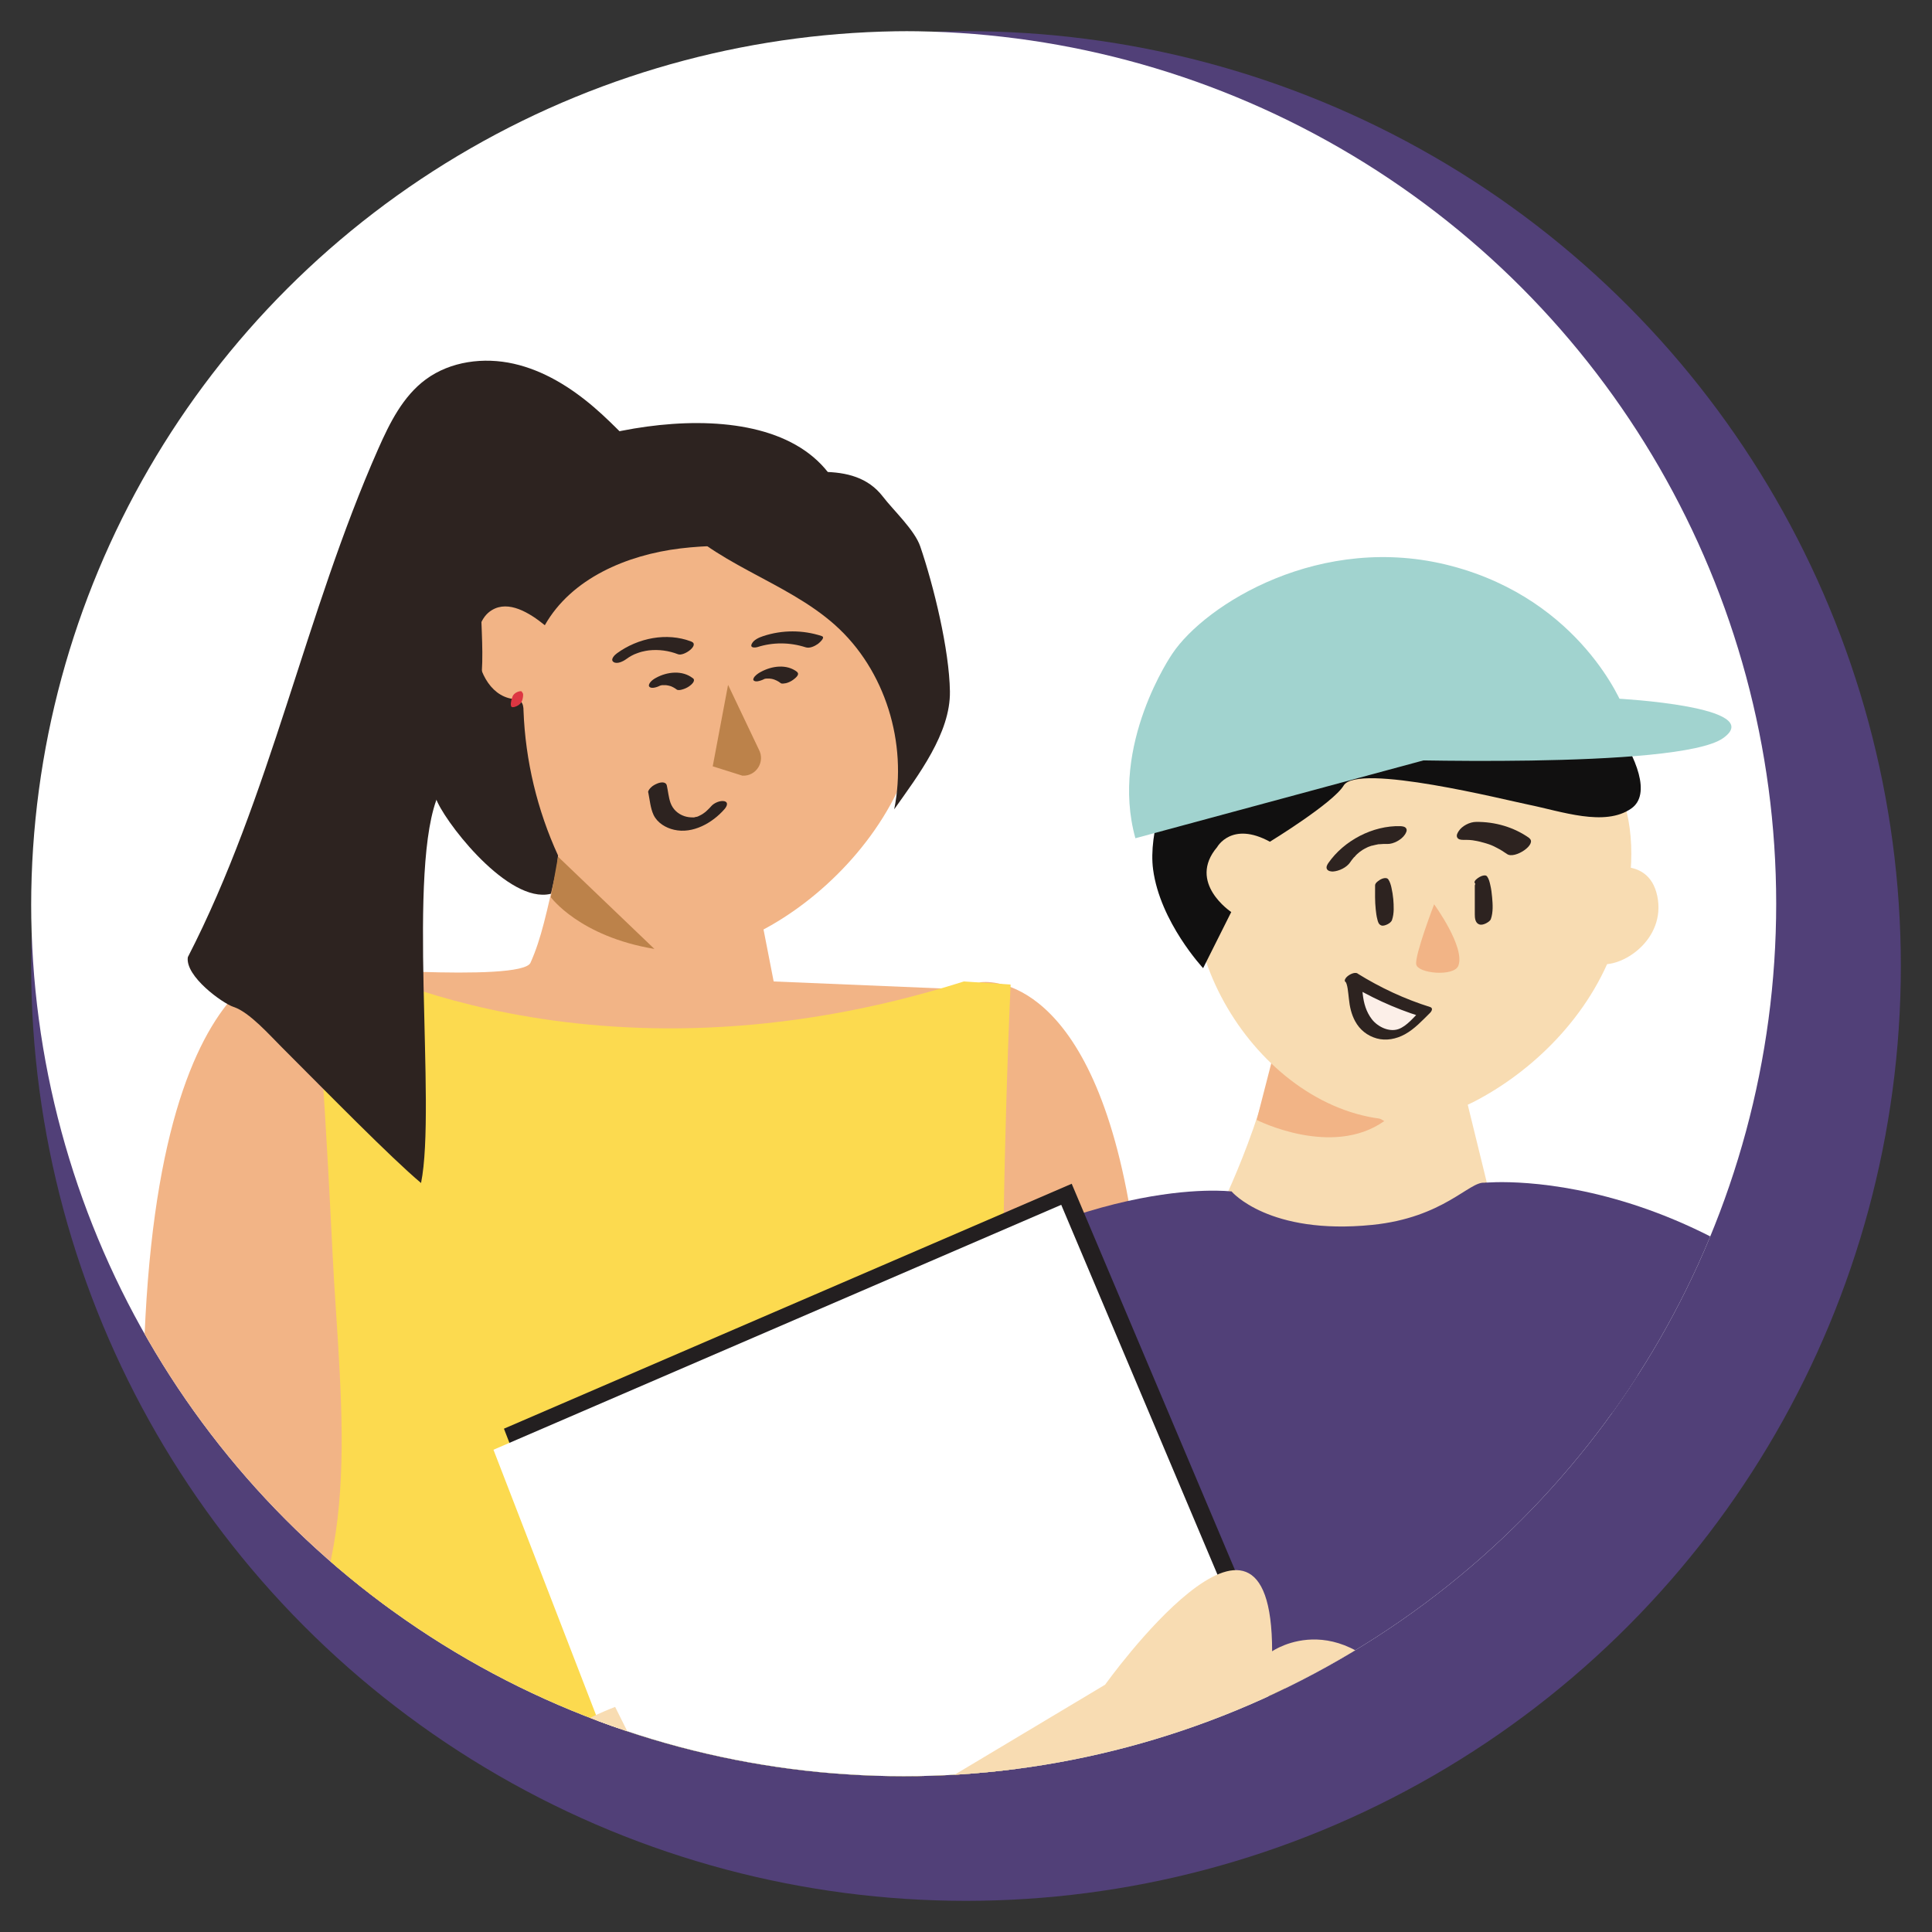
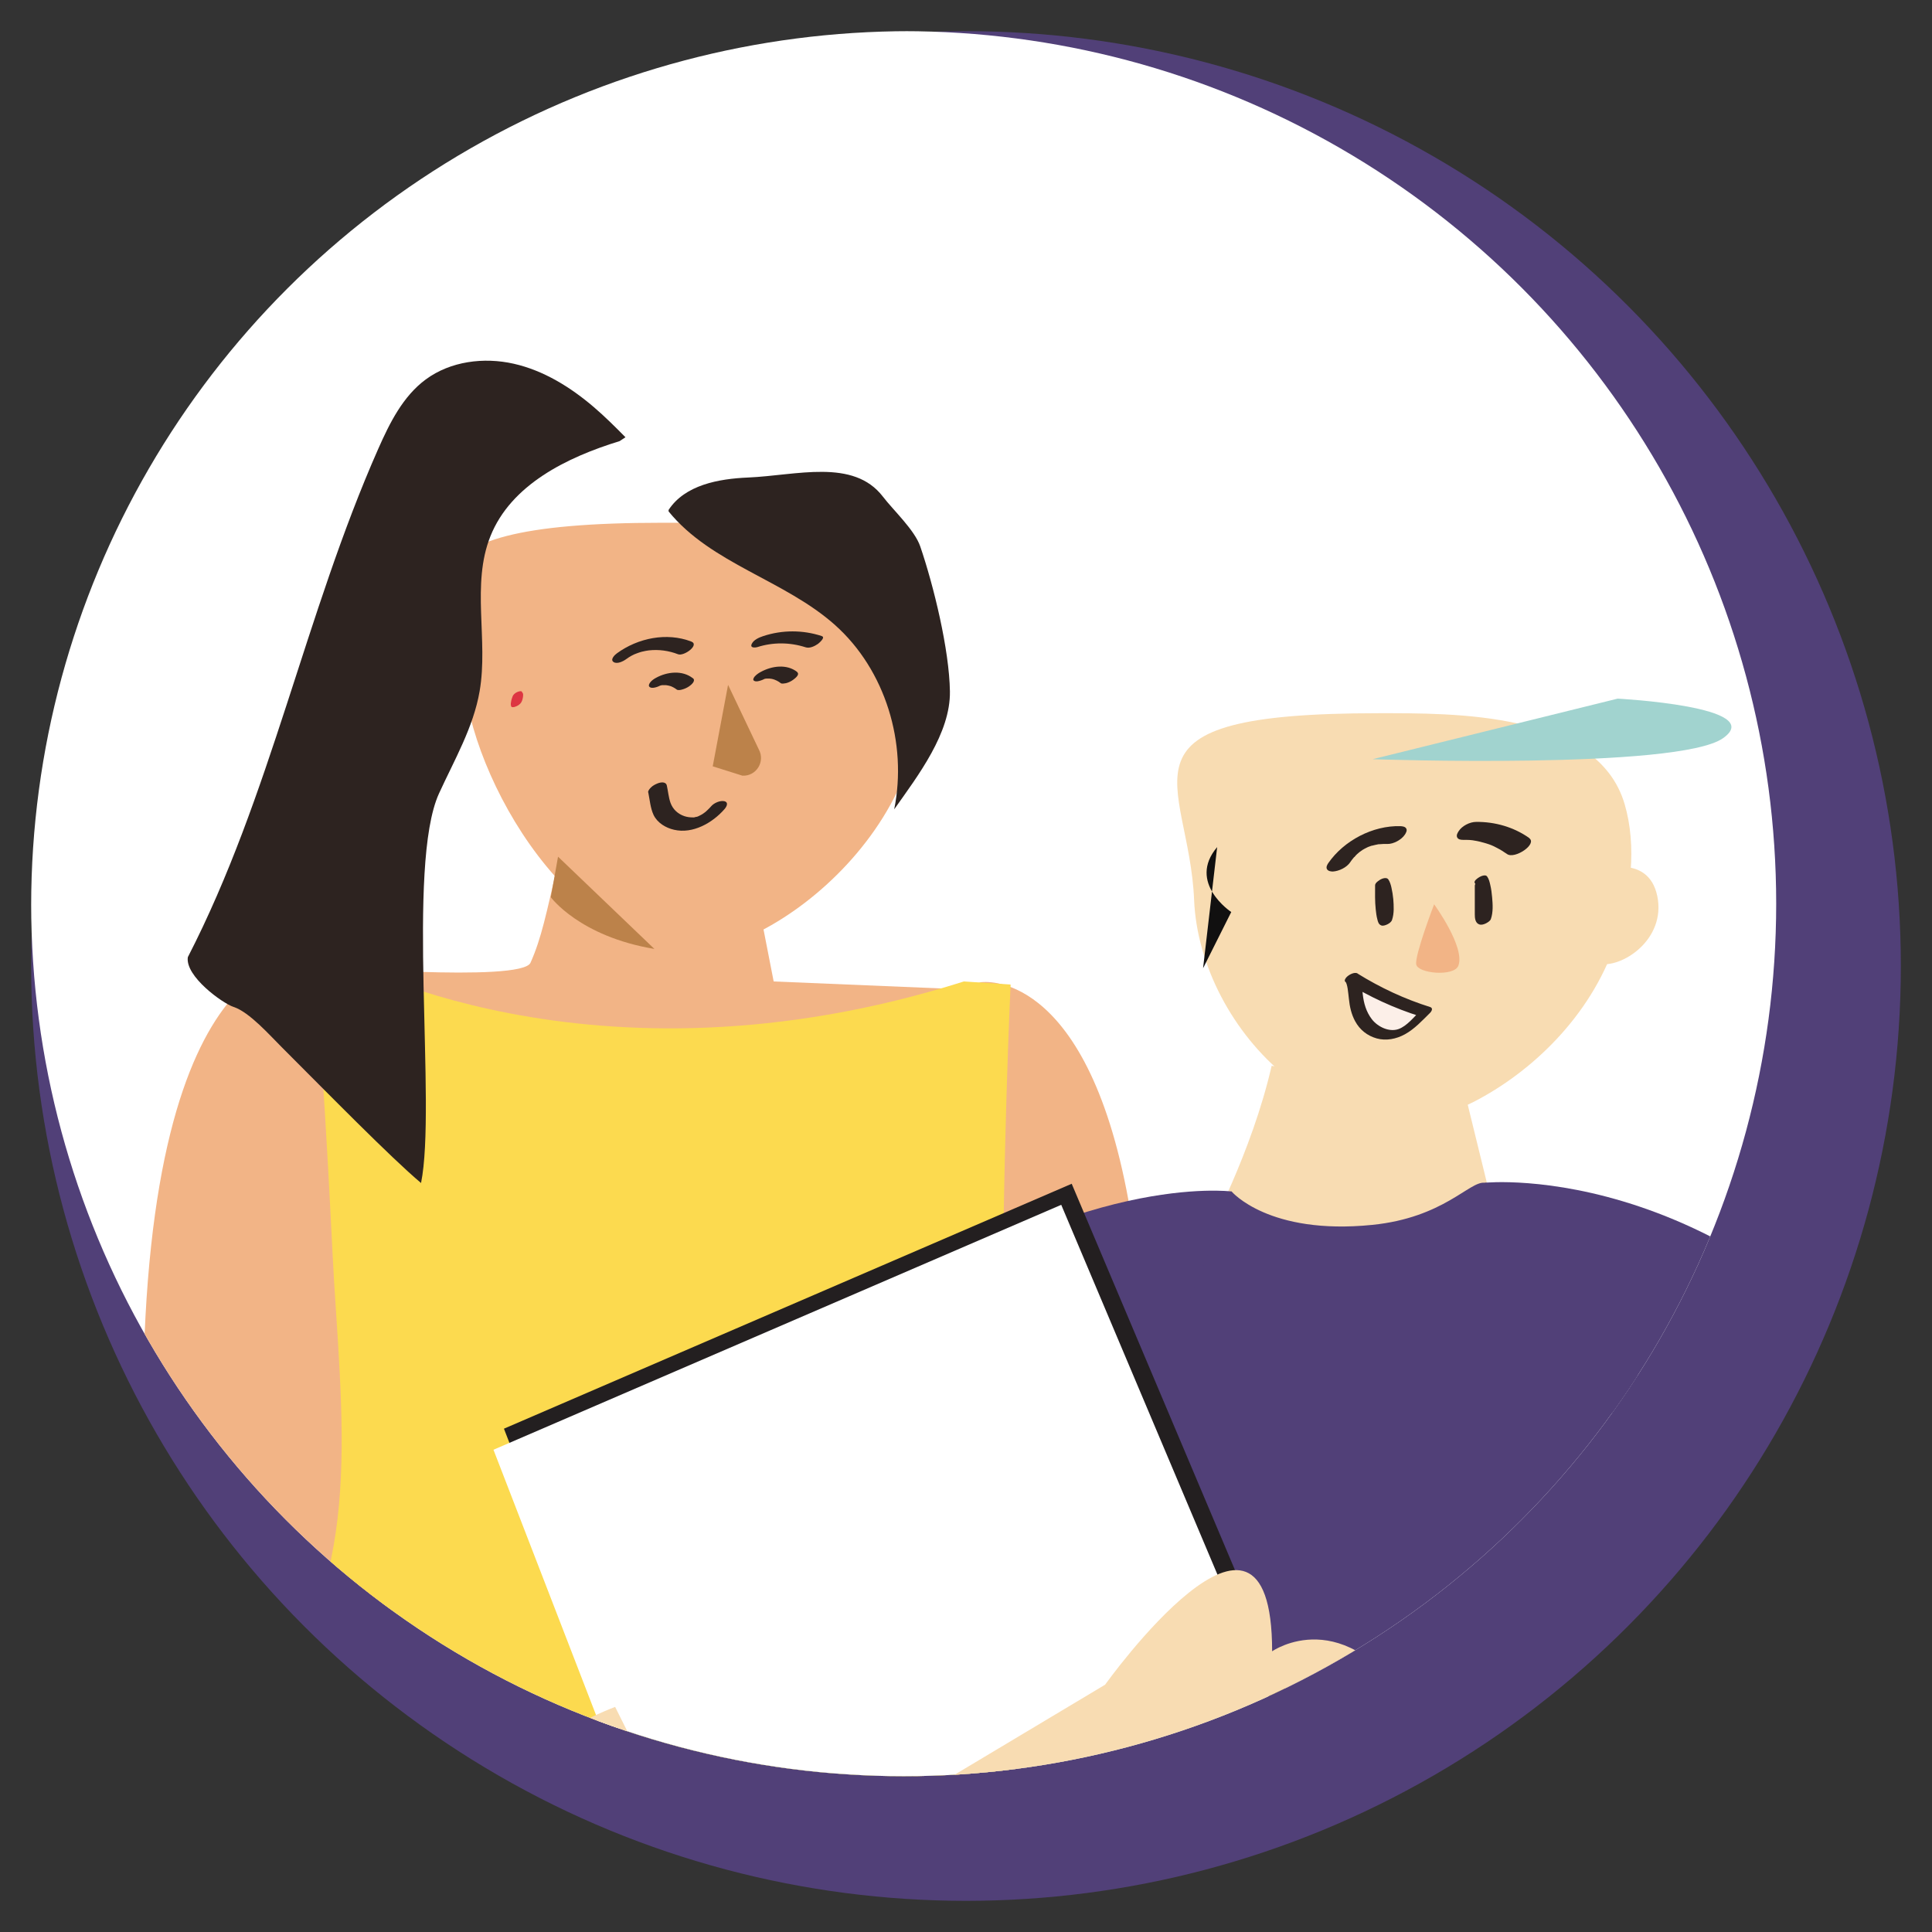
<svg xmlns="http://www.w3.org/2000/svg" id="Layer_1" data-name="Layer 1" viewBox="0 0 155 155">
  <rect x="0" y="0" width="155" height="155" fill="#333333" stroke="none" />
  <defs>
    <style>
      .cls-1, .cls-2 {
        fill: none;
      }

      .cls-3, .cls-4 {
        fill: #2d2320;
      }

      .cls-4, .cls-5, .cls-6, .cls-7, .cls-8 {
        fill-rule: evenodd;
      }

      .cls-9 {
        fill: #231f20;
      }

      .cls-5 {
        fill: #fcefe8;
      }

      .cls-2 {
        stroke: #f47f31;
        stroke-miterlimit: 10;
        stroke-width: 2px;
      }

      .cls-6 {
        fill: #bc824a;
      }

      .cls-7, .cls-10 {
        fill: #f8dcb2;
      }

      .cls-11 {
        fill: #514078;
      }

      .cls-12 {
        clip-path: url(#clippath-1);
      }

      .cls-8 {
        fill: #f2b486;
      }

      .cls-13 {
        fill: #fff;
      }

      .cls-14 {
        fill: #a1d3cf;
      }

      .cls-15 {
        fill: #fcda4f;
      }

      .cls-16 {
        fill: #111010;
      }

      .cls-17 {
        fill: #dd3642;
      }

      .cls-18 {
        clip-path: url(#clippath);
      }
    </style>
    <clipPath id="clippath">
      <circle class="cls-1" cx="72.5" cy="72.5" r="70" />
    </clipPath>
    <clipPath id="clippath-1">
      <rect class="cls-1" x="-350.54" y="177.04" width="1440" height="390" />
    </clipPath>
  </defs>
  <g>
    <circle class="cls-11" cx="77.5" cy="77.5" r="75" />
    <g class="cls-18">
      <ellipse class="cls-13" cx="73" cy="72.68" rx="70.5" ry="70.18" />
      <g>
        <path class="cls-8" d="M24.74,76.92s-13.01-2-13.26,35.27l2.66,43.7,17.85-19.44-4.25-54.29-1.19-4.69-1.81-.56Z" />
        <path class="cls-8" d="M78.71,78.8s8.4-1.29,11.83,17.54c1.65,9.08,1.26,18.42-.89,27.4l-8.72,36.41-9.48-21.81,4.25-54.29,1.19-4.69,1.81-.56Z" />
        <path class="cls-8" d="M72.93,61.22c-2.1,6.12-7.19,11.06-11.98,13.51-11.24,5.75-20.86-7.77-23.21-17.19-2.45-9.79-7.69-15.6,15.39-15.6,6.28,0,18.32-.16,20.6,7.6,1.02,3.47.59,7.65-.8,11.68Z" />
        <path class="cls-3" d="M65.93,51.03c-1.52-.5-3.17-.5-4.69,0-.33.11-.77.29-.93.63s.27.31.47.25c1.22-.39,2.58-.39,3.85.02.33.11.73-.09.99-.27.08-.06.63-.52.32-.62h0Z" />
        <path class="cls-3" d="M50.24,52.88c.09-.06.17-.12.26-.18-.14.09.13-.07.16-.09.09-.05.19-.1.28-.14-.15.07.14-.05.17-.06.1-.04.2-.07.3-.1-.12.03.11-.03.11-.03.16-.04.42-.09.53-.1.8-.09,1.6.02,2.35.31.47.18,1.75-.75,1.06-1.02-1.98-.76-4.28-.28-5.96.94-.17.12-.57.5-.28.7s.79-.06,1.02-.23h0Z" />
-         <path class="cls-4" d="M44.77,68.63c-1.67-3.64-2.62-7.61-2.77-11.61,0-.27-.03-.57-.23-.75-.18-.16-.43-.17-.66-.2-1.87-.28-2.87-2.46-2.85-4.36,0-1.05.3-2.22,1.2-2.76,1.34-.82,3.02.21,4.25,1.21,2.13-3.76,6.58-5.64,10.87-6.16,4.29-.52,8.64.05,12.96-.15.21,0,.43-.03.58-.17.19-.18.19-.48.17-.74-1.05-12.01-17.89-9.68-25.44-6.17-6.78,3.16-10.83,8.17-10.26,15.9.39,5.22.33,7.12,2.53,11.73,1.03,2.15,6.07,8.47,9.35,7.22" />
        <path class="cls-4" d="M53.64,41.03c3.42,4.21,9.33,5.51,13.37,9.13,4.03,3.61,5.8,9.47,4.73,14.77,1.93-2.73,4.52-6.11,4.47-9.46s-1.3-8.47-2.38-11.63c-.45-1.32-2.15-2.89-3-4-2.37-3.08-6.92-1.7-10.8-1.53-2.39.1-5.08.6-6.39,2.6" />
        <path class="cls-3" d="M55.58,54.41c-.84-.66-2.06-.52-2.95-.03-.17.09-.34.21-.46.36-.05.07-.16.23-.09.33.07.11.21.12.33.11.19-.02.39-.09.56-.18.03-.02.06-.03.08-.04.12-.06-.21.09-.08.04.02,0,.08-.02.09-.03,0,.01-.21.06-.08.03.06-.02.11-.02.17-.04-.19.05-.1.02-.05.01.03,0,.06,0,.1,0s.06,0,.1,0c.02,0,.12,0,.02,0s0,0,.02,0c.03,0,.06,0,.1,0,.13.02.25.04.37.08l-.11-.04c.21.07.41.17.59.31.1.08.33.03.43,0,.2-.05.41-.15.57-.26s.56-.44.3-.65h0Z" />
        <path class="cls-3" d="M63.97,53.92c-.84-.67-2.05-.5-2.94-.01-.17.09-.34.21-.47.35-.05.06-.17.22-.11.31.07.1.21.1.32.09.19-.03.39-.1.56-.19.03-.02.06-.03.08-.04-.01,0-.22.1-.1.05.02-.01.05-.02.07-.03.12-.05-.19.05-.07.02.03,0,.05-.01.08-.02.11-.03-.03.01-.06.01.05,0,.12-.02.17-.02.03,0,.05,0,.08,0,.1,0-.1,0-.03,0,.06,0,.12,0,.18,0,.12.01.23.03.34.06l-.11-.03c.25.07.48.18.68.34.09.07.33.01.42,0,.2-.05.41-.15.57-.27.15-.11.57-.42.32-.62h0Z" />
        <path class="cls-17" d="M41.84,55.74s0-.01.01-.02l-.04.06s0,0,.01-.01c-.07.11-.52.25-.48.25h-.07s0,0,0,0h-.05s0-.01.01,0l-.03-.03s.02.05.03.07v-.04c.01.15-.02.3-.07.44l.02-.05c-.02.05-.04.11-.07.15l.04-.06s-.05.05,0,0c.1-.1.28-.2.44-.22h.07s0,0,0,0h.05s0,.01-.01,0l.03.03s-.02-.04-.02-.06v.04c0-.09,0-.18.02-.27.02-.1.04-.2.08-.3l-.02.05c.02-.06.04-.12.08-.17.03-.04.02-.1-.02-.13-.05-.03-.16-.01-.21,0-.18.05-.36.15-.47.31-.03.05-.05.11-.07.16-.03.09-.06.17-.08.26-.03.14-.06.29-.02.44.03.13.2.1.3.07.21-.06.42-.19.53-.38.05-.08.08-.18.1-.27s.04-.19.04-.28c0-.08,0-.18-.08-.23-.04-.02-.1-.02-.14-.01-.13.01-.27.08-.38.15-.09.06-.17.13-.22.23-.03.05-.03.1.02.13.05.03.16.01.21,0,.1-.03.2-.07.29-.13.07-.05.14-.1.18-.18h0Z" />
        <path class="cls-3" d="M52.01,63.58c.12.59.17,1.25.42,1.79.3.64.98,1.05,1.65,1.2,1.5.35,3.08-.55,4.04-1.65.17-.19.36-.54,0-.64-.34-.08-.84.14-1.06.4-.09.1-.18.2-.28.29-.05.05-.11.1-.16.15-.06.05.06-.05-.05.04-.06.04-.12.09-.18.13-.02.01-.19.12-.09.06s-.08.04-.1.05c-.02.01-.24.11-.06.04-.07.03-.13.05-.2.08-.13.05.04,0-.05.01-.06.01-.12.02-.17.04-.19.04.09,0-.1.01-.25,0-.46-.02-.71-.1-.53-.18-.93-.55-1.12-1.08-.15-.43-.19-.92-.29-1.37-.07-.34-.49-.28-.74-.18-.2.08-.39.18-.54.33-.09.09-.24.26-.22.39h0Z" />
        <path class="cls-8" d="M25.3,77.49s16.54,1.36,17.26-.25c.88-1.97,1.27-3.94,2.18-7.9l16.27,3.97,1.06,5.43,18.01.75-27.89,19.14-26.89-21.14Z" />
        <path class="cls-6" d="M44.77,68.73l-.58,3.25s2.3,3.15,8.31,4.15l-7.73-7.4Z" />
        <path class="cls-14" d="M13.89,150.9s-8.46,48.44-10.01,78.34l42.85,1.23,48.71-2.77s-9.9-60.36-19.76-82.56l-61.79,5.75Z" />
        <path class="cls-6" d="M58.42,54.96l2.46,5.17c.53.98-.21,2.16-1.32,2.1l-2.38-.75,1.23-6.53Z" />
        <path class="cls-15" d="M27.05,76.74s20.26,11.51,50.28,2l3.75.25s-2.65,54.15,2.6,86.67l-74.55-10.76,11.01-16.26c8.74-10.99,7.55-21.87,6.66-35.88-.22-3.51-1.06-23.7-2-25.77l2.25-.25Z" />
        <path class="cls-4" d="M50.18,35.08c-.82-.83-1.65-1.66-2.54-2.42-1.87-1.6-4.03-2.94-6.43-3.48-2.4-.54-5.07-.2-7.05,1.26-1.83,1.35-2.89,3.48-3.81,5.56-5.88,13.29-8.63,27.87-15.28,40.79-.23,1.54,2.8,3.71,3.66,3.99,1.28.41,2.95,2.32,3.9,3.26,3.62,3.62,8.73,8.84,11.15,10.87,1.26-6.23-1.2-25.46,1.44-31.25,1.23-2.69,2.76-5.3,3.26-8.21.71-4.12-.69-8.56.87-12.44,1.65-4.12,6.12-6.32,10.36-7.62" />
      </g>
      <g>
        <g>
          <path class="cls-7" d="M96.83,99.12s3.61-6.68,5.19-13.61l15.54,2.33,2.98,12.16-23.7-.89Z" />
-           <path class="cls-8" d="M102.1,84.88l-1.28,4.97s6.03,3.07,10.24.09l-8.96-5.06Z" />
          <path class="cls-7" d="M129.58,75.72c-2.02,5.87-6.75,10.32-11.35,12.68-10.79,5.51-21.99-5.64-22.43-16.21-.4-9.68-7.38-14.97,14.77-14.97,6.02,0,17.58-.15,19.77,7.29.98,3.33.56,7.34-.77,11.21Z" />
          <g>
            <path class="cls-5" d="M108.45,78.46c1.84,1.15,3.82,2.07,5.89,2.71-1.11,1.09-2.14,2.38-3.86,1.63-1.02-.45-1.47-1.43-1.66-2.46-.05-.29-.13-1.73-.37-1.88Z" />
            <path class="cls-3" d="M107.98,78.8c1.87,1.17,3.88,2.09,5.98,2.75v-.47c-.52.51-1.09,1.24-1.76,1.48-.76.27-1.68-.19-2.14-.79s-.65-1.29-.73-2.01c-.03-.31-.06-.63-.12-.94-.04-.24-.08-.55-.28-.71-.32-.25-1.32.41-.95.69-.04-.03,0,0,.01.03.02.04.04.09.05.13.04.12.06.24.08.36.04.27.07.55.1.82.06.62.2,1.24.5,1.79.37.69.98,1.17,1.73,1.38s1.57.05,2.26-.33c.78-.43,1.39-1.1,2.02-1.72.14-.14.26-.39,0-.47-2.04-.64-3.99-1.55-5.81-2.68-.35-.22-1.32.46-.95.69Z" />
          </g>
          <path class="cls-3" d="M110.36,71.1c.28.41.32.96.37,1.44.03.29.04.59.03.88,0,.13-.01.25-.03.37,0,.03,0,.06-.01.09,0,.07.02-.05,0,.02-.01.05-.02.09-.04.13l.86-.46c.07.03.08.03.04,0,.06.04.03.05.02.01-.01-.03-.03-.06-.05-.1-.02-.04-.03-.08-.04-.13,0,0-.02-.09,0-.03,0-.03-.01-.06-.02-.09-.05-.24-.08-.49-.1-.74-.06-.61-.04-1.22-.04-1.83,0-.42-1.03-.01-1.03.37,0,.64-.02,1.28.05,1.92.03.27.06.54.13.8.05.21.1.42.33.5.15.05.37-.04.49-.1.14-.07.31-.19.36-.35.18-.52.14-1.13.1-1.66-.03-.32-.08-.63-.15-.94-.05-.22-.12-.46-.25-.65s-.47-.08-.63.01c-.12.07-.49.32-.36.52h0Z" />
          <path class="cls-3" d="M118.33,70.86c.29.42.33,1.04.37,1.53.03.31.04.63.02.94,0,.13-.01.25-.03.38,0,.06-.02.11-.03.17,0,0-.02.09,0,.04s-.01.04-.02.05l.93-.43c-.25-.09-.23-.41-.23-.63,0-.24,0-.48,0-.72,0-.51,0-1.02,0-1.53,0-.37-1.02.04-1.02.39,0,.53,0,1.07,0,1.6,0,.24,0,.47,0,.71,0,.29.03.68.35.8.17.06.34.01.5-.06.15-.07.38-.2.44-.37.19-.54.15-1.18.1-1.74-.03-.34-.07-.67-.15-1-.05-.23-.11-.47-.25-.67-.12-.18-.47-.04-.61.04-.11.06-.5.31-.38.49h0Z" />
          <path class="cls-3" d="M122.7,67.24c-1.24-.88-2.76-1.32-4.28-1.3-.5,0-1.13.32-1.4.75-.09.14-.2.33-.11.5s.31.19.47.19c.18,0,.36,0,.54.01-.19-.01.06,0,.09.01.08,0,.16.02.23.03.33.05.66.13.98.23.35.11.49.16.83.34.3.15.59.33.86.52.61.43,2.45-.8,1.77-1.28h0Z" />
          <path class="cls-3" d="M108.34,69.15c.06-.08.11-.16.18-.24.03-.03.05-.07.08-.1.09-.11.07-.04,0,0,.07-.04.13-.14.18-.19.07-.07.14-.14.22-.2.12-.11.05-.03-.03.02.04-.02.07-.06.1-.08.08-.06.16-.12.24-.17.04-.02.07-.05.11-.07.12-.08-.23.14-.06.04.09-.05.17-.1.26-.14.04-.02.08-.04.12-.06.13-.07-.23.09-.09.04.09-.04.18-.08.28-.11.05-.02.1-.04.16-.05.03-.01.18-.06.03-.01s0,0,.03,0c.05-.01.11-.03.16-.04.1-.02.19-.04.29-.06.03,0,.18-.03.04,0s.02,0,.04,0c.21-.02.42-.03.63-.02.49.01,1.13-.34,1.4-.75.09-.14.2-.33.11-.49s-.31-.18-.47-.19c-2.21-.06-4.52,1.15-5.78,2.96-.09.13-.2.33-.11.49s.32.19.47.19c.5-.03,1.11-.32,1.4-.75h0Z" />
          <path class="cls-7" d="M128.21,69.84s4.02-1.47,4.75,2.05c.73,3.52-2.92,5.86-4.75,5.42-1.83-.44-1.83-4.69-1.83-4.69l1.83-2.79Z" />
          <path class="cls-10" d="M150.89,118.49s9.53,36.32,10.12,45.25l-23.22-13.1-2.68-25.31,15.78-6.85Z" />
          <path class="cls-11" d="M77.95,165.53l6.25-39.3s-4.15-27.96,14.61-30.64c0,0,2.96,3.52,11.28,2.68,5.75-.58,7.81-3.53,9.02-3.38,6.29.75,8.6,2.47,12.43,16.16l13.4,35.73-66.99,18.76Z" />
          <path class="cls-16" d="M84.2,163.74l-59.19,132.16,59.24,16.91,40.14-127.64s11.77,11.42,29.11,25.16l-18.39,46.29,41.98,14.29,15.35-48.32c5.28-16.61-.28-34.76-13.95-45.57l-37.13-29.37-57.16,16.08Z" />
          <path class="cls-11" d="M119.11,94.89s20.7-2.17,37.67,21.94l-20.54,8.93-17.13-30.87Z" />
          <path class="cls-11" d="M98.81,95.59s-12.35-1.61-29.79,10.99c-16.08,11.61-22.33,17.86-22.33,17.86l34.83,16.08,17.29-44.93Z" />
          <polygon class="cls-9" points="40.43 114.62 85.98 94.97 112.78 158.38 66.33 181.61 40.43 114.62" />
          <polygon class="cls-13" points="39.59 116.31 85.14 96.66 111.93 160.07 65.49 183.3 39.59 116.31" />
          <path class="cls-10" d="M57.71,153.67l30.95-18.51s13.4-18.76,13.4-2.68c0,0,5.82-4.08,11.35,4.69,2.81,4.46,1.74,10.34-2.41,13.6-18.88,14.85-59.99,34.75-70.2,9.39-4.18-10.39-1.69-19.27,8.55-23.22l8.35,16.72Z" />
-           <path class="cls-16" d="M96.52,77.68l2.26-4.51s-3.56-2.35-1.13-5.21c0,0,1.16-2.11,4.23-.43,0,0,5.07-3.1,5.92-4.51,1.1-1.83,13.1,1.19,14.8,1.53,2.67.54,6.15,1.81,8.28.31,3.2-2.26-4.69-11.76-6.66-11.71-10.2.27-10.32-4.29-20.4-2.01-5.85,1.32-12.07,12.9-11.31,18.61.56,4.23,4.02,7.93,4.02,7.93Z" />
+           <path class="cls-16" d="M96.52,77.68l2.26-4.51s-3.56-2.35-1.13-5.21Z" />
        </g>
-         <path class="cls-14" d="M91.09,67.25l39.12-10.57s-3.3-8.51-13.75-11.27c-10.45-2.76-19.77,3.08-22.41,7.04,0,0-5.05,7.29-2.96,14.8Z" />
        <path class="cls-14" d="M110.12,60.91s24.53.85,28.12-1.69-8.46-3.17-8.46-3.17l-19.66,4.86Z" />
        <path class="cls-8" d="M115.05,72.54s2.52,3.45,1.95,4.94c-.35.89-3.25.63-3.38-.11s1.44-4.83,1.44-4.83Z" />
      </g>
    </g>
  </g>
  <g class="cls-12">
    <polyline class="cls-2" points="62.23 279.94 62.23 131.15 -271.48 213.91 -271.48 404.15 107.37 404.15" />
  </g>
</svg>